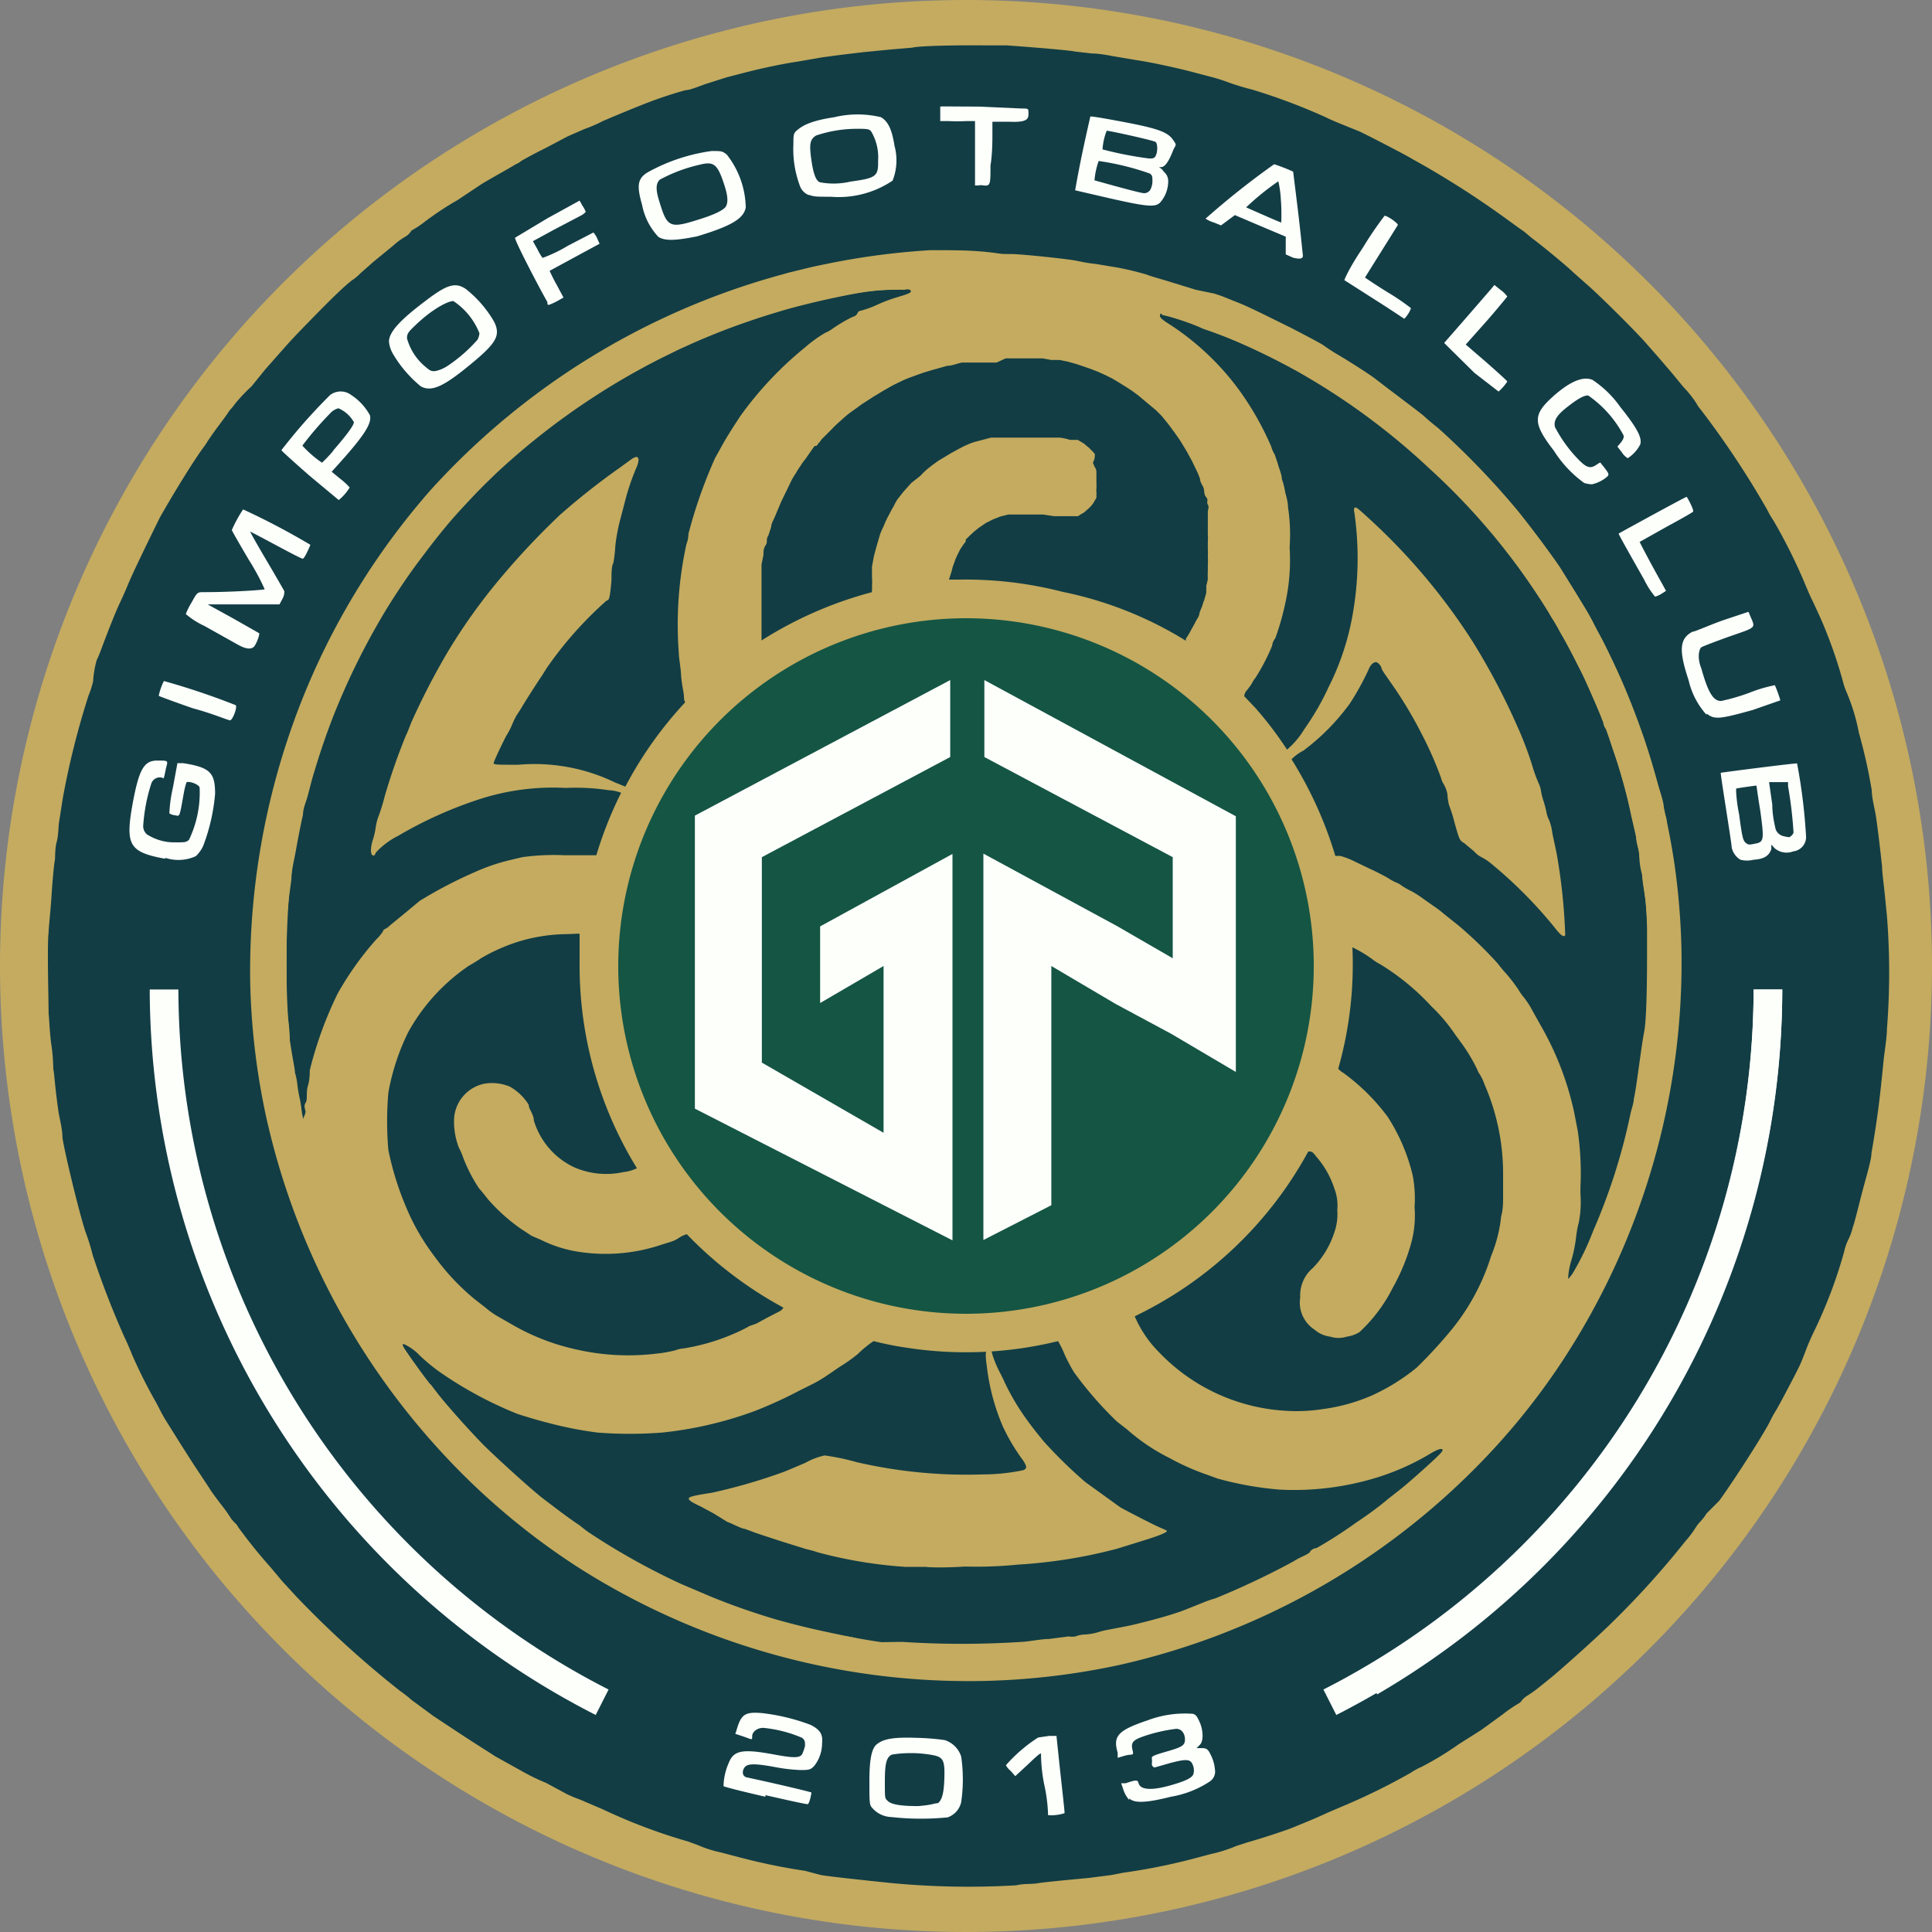
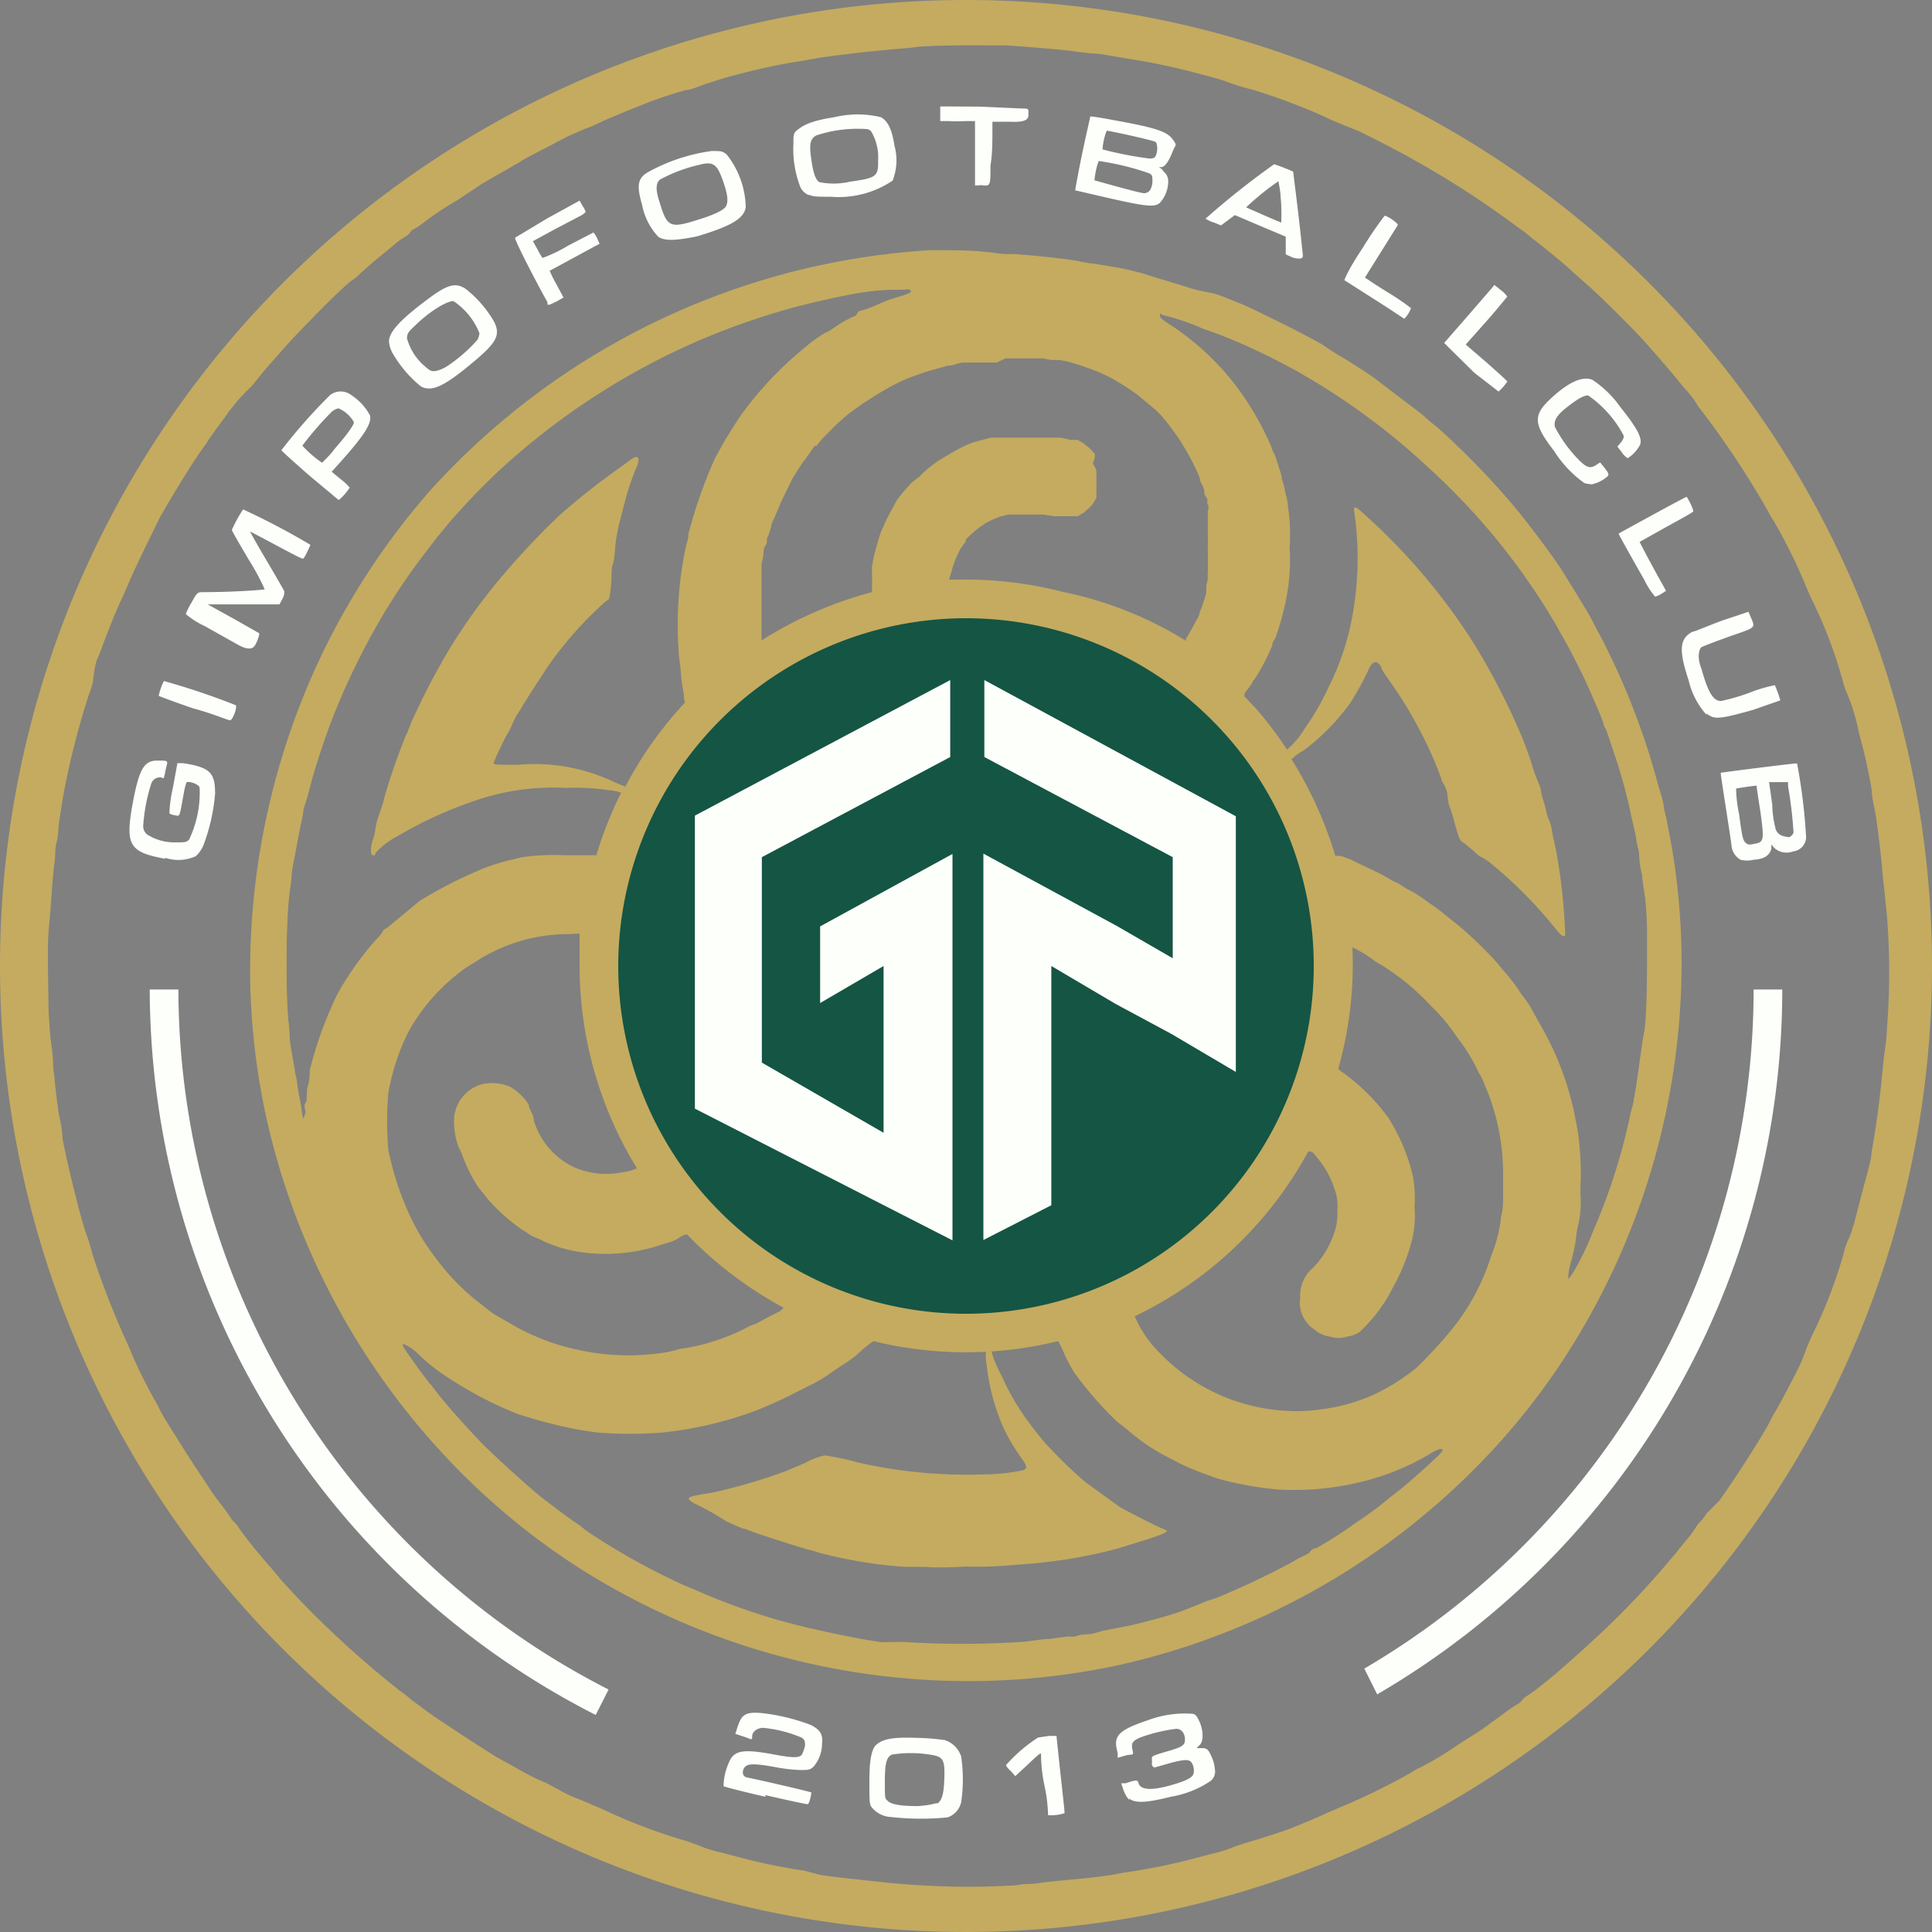
<svg xmlns="http://www.w3.org/2000/svg" width="60" height="60" viewBox="0 0 60 60">
  <rect x="0" y="0" width="60" height="60" fill="#808080" stroke="none" />
  <defs>
    <style>.cls-1{fill:#123d44;}.cls-2{fill:#c4ab60;}.cls-3{fill:#155544;}.cls-4{fill:#fdfffb;}</style>
  </defs>
  <g id="GimpoCitizen">
-     <path class="cls-1" d="M59.63,30.24A29.58,29.58,0,1,1,30.05.67,29.57,29.57,0,0,1,59.63,30.24Z" />
-     <path class="cls-1" d="M51.79,30.24A21.74,21.74,0,1,1,30.05,8.5,21.74,21.74,0,0,1,51.79,30.24Z" />
    <path class="cls-2" d="M30,0A30,30,0,1,0,60,30,30,30,0,0,0,30,0Zm.62,1.41.65,0c1,.07,2,.16,2.11.19l.52.06c.2,0,.49.05.64.08l.77.13c.48.07,1.28.25,1.7.36l.57.15a5.35,5.35,0,0,1,.6.19c.14.05.45.15.7.21a18.67,18.67,0,0,1,2.31.87c.15.08.58.25,1,.42.17.07,1.58.8,1.69.88l.27.15a28.64,28.64,0,0,1,2.58,1.66l.44.32.16.11.25.21c.29.21,1.1.88,1.27,1.05l.44.39c.34.29,1.53,1.47,1.83,1.82l.37.42c.18.21.45.52.61.72l.18.22a3.28,3.28,0,0,1,.4.5.92.92,0,0,0,.13.19,27.78,27.78,0,0,1,2.06,3.1,3.9,3.9,0,0,0,.22.38A17,17,0,0,1,56,18c.08.19.21.51.31.7l.23.5a14.53,14.53,0,0,1,.69,1.95,2.13,2.13,0,0,0,.11.33,6.12,6.12,0,0,1,.39,1.28,16.29,16.29,0,0,1,.4,1.79c0,.24.1.6.13.81s.09.62.19,1.56c0,.16.05.53.08.82s.06.61.07.7a22.18,22.18,0,0,1,0,3.52c0,.25-.07.67-.1.94-.13,1.33-.2,1.86-.38,2.91,0,.21-.17.76-.29,1.22s-.25,1-.29,1.08a1.74,1.74,0,0,1-.13.37,1.65,1.65,0,0,0-.14.4,14.71,14.71,0,0,1-.92,2.44c-.08.16-.2.43-.27.62s-.16.41-.21.51c-.15.31-.68,1.31-.72,1.36a3.46,3.46,0,0,0-.19.35c-.25.48-1.16,1.89-1.57,2.45L53,47a1.51,1.51,0,0,1-.22.28,1.33,1.33,0,0,0-.12.16,3,3,0,0,1-.29.39l-.35.43a27.21,27.21,0,0,1-2,2.17c-.49.48-1.62,1.49-1.9,1.71l-.31.25a4.06,4.06,0,0,1-.36.26.71.71,0,0,0-.19.16.27.27,0,0,1-.11.1,4.24,4.24,0,0,0-.48.33l-.66.48-.71.45a9.67,9.67,0,0,1-1.15.7,2,2,0,0,0-.33.18,19.66,19.66,0,0,1-1.9.95l-.68.29c-.32.15-.51.23-1.15.49-.26.1-1,.34-1.33.43l-.37.12a4.38,4.38,0,0,1-.79.25l-.64.17a19.13,19.13,0,0,1-2.08.41l-.36.07-.7.09c-1.16.11-1.44.14-1.62.17s-.39,0-.64.06a25.34,25.34,0,0,1-3.88-.07c-1.44-.15-1.95-.21-2.19-.25L25,58.1a18.74,18.74,0,0,1-2-.41l-.61-.16a3.7,3.7,0,0,1-.72-.23l-.3-.11a17.43,17.43,0,0,1-2.65-1l-.7-.3a4.36,4.36,0,0,1-.41-.17l-.65-.35A6.53,6.53,0,0,1,16.2,55l-.36-.2-.45-.25L15,54.3c-.51-.32-1.27-.83-1.53-1l-.68-.5a4,4,0,0,0-.37-.29,31.15,31.15,0,0,1-3.21-2.92l-.45-.49-.36-.43a15.87,15.87,0,0,1-1-1.24.42.42,0,0,0-.11-.14s-.08-.08-.12-.14a4.66,4.66,0,0,0-.33-.46c-.15-.2-.3-.4-.33-.46l-.33-.5c-.33-.49-.83-1.3-1-1.57s-.21-.38-.33-.6a15.56,15.56,0,0,1-.74-1.47c-.06-.15-.16-.39-.23-.53a26.8,26.8,0,0,1-1-2.58,6.58,6.58,0,0,0-.22-.71c-.18-.53-.62-2.33-.72-2.93,0-.29-.1-.65-.12-.79s-.07-.5-.1-.79-.05-.52-.06-.53,0-.35-.06-.75-.07-.86-.09-1c0-.35-.05-2.16,0-2.52,0-.14.06-.66.09-1.14s.08-1,.1-1.08,0-.38.06-.59.05-.51.08-.65l.11-.71a25.17,25.17,0,0,1,.8-3.19,3,3,0,0,0,.14-.43A3.26,3.26,0,0,1,3,20.51a4.06,4.06,0,0,0,.16-.39c.25-.67.46-1.18.55-1.37s.17-.37.25-.56c.14-.36.78-1.66,1-2.11.51-.9,1.09-1.82,1.34-2.16a2.19,2.19,0,0,0,.15-.22s.16-.24.31-.44.29-.39.32-.44a.79.79,0,0,1,.12-.15l.14-.18A5.45,5.45,0,0,1,7.81,12l.43-.53.3-.34.39-.44c.17-.19.43-.46.87-.91s1-1,1.17-1.1a1.58,1.58,0,0,0,.22-.19l.42-.37.61-.5a2.26,2.26,0,0,1,.35-.26.53.53,0,0,0,.16-.13.24.24,0,0,1,.1-.1,2.86,2.86,0,0,0,.37-.25c.17-.13.59-.43,1-.66l.72-.48c.18-.12,1-.57,1.08-.63a.76.76,0,0,0,.2-.12s.37-.21.74-.39l.68-.36s.27-.12.55-.24a4.12,4.12,0,0,0,.55-.24s.68-.29,1.16-.48a13.15,13.15,0,0,1,1.41-.48c.14,0,.42-.12.62-.19l.66-.21.58-.15c.47-.12,1.1-.26,1.64-.34l.75-.13.6-.08.67-.08.82-.08.7-.06C28.55,1.42,29.79,1.4,30.62,1.41Z" />
    <path class="cls-3" d="M41.2,30.24A11.15,11.15,0,1,1,30.05,19.09,11.15,11.15,0,0,1,41.2,30.24Z" />
    <path class="cls-2" d="M30,7.88c-.6,0-1.22,0-1.65,0a18.33,18.33,0,0,0-2,.24l-.5.08a4.19,4.19,0,0,0-.9.17l-.35.08a1,1,0,0,0-.27.08L24,8.68c-.36.08-1.88.59-2.28.76-.69.28-2.62,1.24-2.8,1.38a3.07,3.07,0,0,1-.38.23c-.32.19-1,.63-1.31.86l-1.08.82a24.61,24.61,0,0,0-2.73,2.6c-.45.52-.65.76-.75.89l-.88,1.18a1.78,1.78,0,0,0-.18.28,2,2,0,0,1-.16.25,3.48,3.48,0,0,0-.27.42l-.27.44a5.12,5.12,0,0,0-.31.55l-.26.47a.55.55,0,0,0-.08.15.91.91,0,0,1-.08.18c0,.06-.14.28-.23.49l-.24.51a4.5,4.5,0,0,0-.21.48,4,4,0,0,1-.18.45l-.09.24c0,.08-.13.41-.25.75s-.22.7-.25.81-.1.35-.16.52-.13.46-.17.64-.08.38-.1.44c-.07.33-.3,2-.34,2.57a31.55,31.55,0,0,0,0,4.27c0,.12.05.37.06.55s0,.4.07.5,0,.31.07.48a9.94,9.94,0,0,0,.3,1.43l.21.73a22.26,22.26,0,0,0,1,2.85c.09.19.51,1,.58,1.21a22.46,22.46,0,0,0,1.15,2,9.1,9.1,0,0,0,.69,1,15.39,15.39,0,0,0,1.14,1.43,22,22,0,0,0,5.24,4.43,2.74,2.74,0,0,1,.39.26c.06,0,1.58.82,2.22,1.13a25.37,25.37,0,0,0,4.15,1.35l.69.11.53.1.41.06.56.08c.15,0,.54.06.87.07l.63.05A25.56,25.56,0,0,0,31.61,52a19.27,19.27,0,0,0,1.93-.21l.45-.08.55-.08c.26-.05,1.06-.24,1.17-.29l.6-.18a21.37,21.37,0,0,0,2.55-.92c.73-.34,2.17-1.07,2.3-1.17s.83-.54,1.13-.71.93-.66,1.58-1.17c.41-.32,1.85-1.61,2-1.78l.32-.35c.14-.15.31-.34.38-.43l.38-.43.33-.4.31-.4c.29-.37.76-1,.89-1.24s.54-.88.67-1.08,1-1.92,1-2a2.33,2.33,0,0,1,.11-.24c.06-.13.17-.39.25-.6s.15-.39.17-.42a1.65,1.65,0,0,0,.07-.21c0-.08.12-.35.21-.58s.21-.64.28-.89.16-.53.19-.61a4.89,4.89,0,0,0,.21-.84,1.12,1.12,0,0,1,.06-.26.58.58,0,0,0,0-.19,5.15,5.15,0,0,1,.07-.53c0-.23.08-.53.09-.67s0-.33.06-.44a25.06,25.06,0,0,0,.14-2.58,22,22,0,0,0-.31-4,2.73,2.73,0,0,1,0-.39.66.66,0,0,0,0-.21,1.91,1.91,0,0,1-.08-.34c0-.21-.16-.62-.31-1.1a.71.71,0,0,1-.05-.18c0-.05-.24-.84-.31-1l-.14-.37c-.17-.47-.25-.68-.4-1.05s-.63-1.39-.74-1.58-.15-.27-.24-.46-.27-.49-.39-.67l-.61-1c-.15-.24-.81-1.14-1.33-1.79a25,25,0,0,0-2.49-2.59c-.12-.09-.32-.26-.44-.37s-1-.76-1.54-1.18c-.25-.18-.72-.48-1.07-.69a5.92,5.92,0,0,1-.5-.32c-.06-.05-.52-.29-1-.54-1.27-.63-1.4-.69-1.78-.84l-.4-.16-.21-.07L37.14,9l-.91-.28c-.27-.08-.55-.16-.61-.19a9.3,9.3,0,0,0-.91-.22l-.66-.11a5,5,0,0,1-.56-.09c-.19-.05-1.37-.18-2-.22C31.17,7.89,30.59,7.88,30,7.88ZM28.09,9a.29.29,0,0,1,.17,0c.08.08,0,.11-.36.22a4.59,4.59,0,0,0-.67.25,3.23,3.23,0,0,1-.5.18.11.11,0,0,0-.1.08.22.22,0,0,1-.15.11,4.64,4.64,0,0,0-.67.4,1.21,1.21,0,0,1-.19.1,4.19,4.19,0,0,0-.62.45,11,11,0,0,0-2,2.12c-.31.47-.49.76-.65,1.06l-.14.25a15,15,0,0,0-.83,2.36s0,.17-.06.31a11.63,11.63,0,0,0-.24,3.37c0,.16.06.47.07.68s.06.46.08.58,0,.21.05.29a12.09,12.09,0,0,0-1.86,2.62l-.32-.13a5.74,5.74,0,0,0-3-.55c-.66,0-.77,0-.77-.05s.32-.72.4-.86a2.49,2.49,0,0,0,.15-.28,3.26,3.26,0,0,1,.16-.34c.07-.1.15-.23.19-.3s.43-.69.59-.92l.15-.24a11.65,11.65,0,0,1,1.87-2.11c.08,0,.1-.08.15-.62,0-.21,0-.46.06-.55a4.61,4.61,0,0,0,.06-.54,6,6,0,0,1,.13-.72l.17-.65a7.07,7.07,0,0,1,.36-1.06.73.73,0,0,0,.06-.22c0-.13-.09-.13-.26,0l-.33.24A21.74,21.74,0,0,0,17.38,16a23.83,23.83,0,0,0-2,2.15,17.82,17.82,0,0,0-1.46,2.07,22.07,22.07,0,0,0-1.14,2.2c-.06.15-.13.34-.17.41a19.44,19.44,0,0,0-.66,1.89,6.13,6.13,0,0,1-.22.7,1.94,1.94,0,0,0-.07.33,2.37,2.37,0,0,1-.09.36c-.07.23-.06.43,0,.45s.07,0,.1-.08a2.39,2.39,0,0,1,.69-.52,12.78,12.78,0,0,1,2.5-1.13,7.4,7.4,0,0,1,2.71-.36,6.77,6.77,0,0,1,1.33.07,1.31,1.31,0,0,1,.39.08,12.06,12.06,0,0,0-.77,1.94l-1,0a7.14,7.14,0,0,0-1.3.06l-.42.1a6,6,0,0,0-1,.34,13.8,13.8,0,0,0-1.77.92l-.42.35-.5.41a.55.55,0,0,1-.15.11.11.11,0,0,0-.07.08,1.39,1.39,0,0,1-.21.25,9.58,9.58,0,0,0-1.19,1.67,11.83,11.83,0,0,0-.87,2.39c0,.08,0,.3-.06.49s0,.42-.07.52,0,.22,0,.28a.56.56,0,0,1-.06.17c0,.05,0,.05-.06,0a.72.72,0,0,1,0-.17,3.34,3.34,0,0,0-.06-.41,4,4,0,0,1-.08-.48,2.09,2.09,0,0,0-.07-.33c0-.13-.06-.33-.17-1.08a28.16,28.16,0,0,1,0-4.6c0-.14.06-.43.08-.65a2.17,2.17,0,0,1,.08-.45.46.46,0,0,0,0-.2,4.89,4.89,0,0,1,.19-.94,3.34,3.34,0,0,0,.08-.35,13.11,13.11,0,0,1,.39-1.48c.05-.16.12-.36.16-.46s.1-.3.17-.47.13-.35.15-.42l.16-.39.2-.47.15-.33c0-.07.18-.36.33-.64s.28-.55.31-.59.1-.18.16-.31a1.51,1.51,0,0,1,.15-.24.93.93,0,0,0,.1-.17,2.18,2.18,0,0,1,.12-.22c0-.05.26-.37.49-.72A11.72,11.72,0,0,1,13.3,17l.24-.3a16.44,16.44,0,0,1,1.11-1.26l.53-.55c.11-.12,1-.9,1.35-1.22a23,23,0,0,1,2.67-1.88l.25-.14a10.9,10.9,0,0,1,1-.55c.77-.39,1.48-.7,1.9-.86a17.8,17.8,0,0,1,3-.89l.59-.12.49-.1.36-.06A7.11,7.11,0,0,1,28.09,9Zm8,.78a6.35,6.35,0,0,1,1.27.43,17.69,17.69,0,0,1,2.37,1,9.3,9.3,0,0,1,.94.53l.31.18a20.45,20.45,0,0,1,1.83,1.24l.39.3a2.78,2.78,0,0,1,.3.24l.38.32a20.89,20.89,0,0,1,2.77,2.91,9.7,9.7,0,0,1,.74,1c.07.1.27.39.43.64a4.25,4.25,0,0,1,.32.52,1,1,0,0,0,.1.16,1,1,0,0,1,.14.23,1.51,1.51,0,0,0,.15.28,20.11,20.11,0,0,1,1.18,2.47,2,2,0,0,0,.08.2s0,.11.09.22.12.35.19.55a15.57,15.57,0,0,1,.59,2.14l.15.64c0,.18.08.39.09.46s0,.38.09.7a11,11,0,0,1,.16,1.67c0,.35,0,.75,0,.9,0,.3,0,1.89-.09,2.34s-.24,1.75-.32,2.08c0,.11-.07.31-.1.44a18.5,18.5,0,0,1-1.16,3.65,8.5,8.5,0,0,1-.63,1.31,1.15,1.15,0,0,1-.15.19s0-.22.08-.51a4.53,4.53,0,0,0,.17-.81,2.86,2.86,0,0,1,.08-.43,3.26,3.26,0,0,0,.06-.75,4.32,4.32,0,0,1,0-.54A9.28,9.28,0,0,0,49,35.13l-.11-.57a9.33,9.33,0,0,0-1-2.64c-.14-.25-.3-.53-.35-.63a3.37,3.37,0,0,0-.21-.31,1.54,1.54,0,0,1-.17-.24,5.12,5.12,0,0,0-.4-.52,3.65,3.65,0,0,1-.24-.29,12.6,12.6,0,0,0-1.24-1.2l-.44-.35a3.12,3.12,0,0,0-.33-.25l-.27-.19a3.42,3.42,0,0,0-.4-.26,2.25,2.25,0,0,1-.33-.19.55.55,0,0,0-.14-.08,1.41,1.41,0,0,1-.26-.14c-.12-.07-.39-.21-.59-.3L42,26.72a2.46,2.46,0,0,0-.38-.14l-.15,0a12.34,12.34,0,0,0-1.36-3,1.47,1.47,0,0,1,.37-.27,6.89,6.89,0,0,0,1.44-1.46,8.33,8.33,0,0,0,.58-1.05c.06-.16.17-.26.26-.23a.32.32,0,0,1,.14.16c0,.07.15.26.25.41a13,13,0,0,1,1,1.65,11.18,11.18,0,0,1,.6,1.36.64.64,0,0,0,.09.21.94.94,0,0,1,.11.3A1.93,1.93,0,0,0,45,25a4.52,4.52,0,0,1,.17.54c.16.56.15.55.31.65l.3.25a.7.7,0,0,0,.21.17,1.72,1.72,0,0,1,.27.17,13.84,13.84,0,0,1,2,2c.21.27.3.34.35.26a18,18,0,0,0-.27-2.55l-.13-.61a1.63,1.63,0,0,0-.1-.41.83.83,0,0,1-.08-.23,3.58,3.58,0,0,0-.09-.35,1.77,1.77,0,0,1-.08-.31.85.85,0,0,0-.06-.22,4.19,4.19,0,0,1-.21-.57,10.87,10.87,0,0,0-.48-1.26,21.09,21.09,0,0,0-1.36-2.58,19.09,19.09,0,0,0-3.26-3.87c-.36-.33-.39-.35-.43-.3a.21.21,0,0,0,0,.13A10,10,0,0,1,42,19.13a8.08,8.08,0,0,1-.74,2.21,8.1,8.1,0,0,1-.75,1.3,2.58,2.58,0,0,1-.54.64A11.41,11.41,0,0,0,39,22l-.36-.38a.32.32,0,0,1,.1-.2l.13-.18a.84.84,0,0,1,.12-.19,6.53,6.53,0,0,0,.52-1c0-.11.09-.22.1-.24a8.3,8.3,0,0,0,.3-1.05A6.17,6.17,0,0,0,40.05,17,5.55,5.55,0,0,0,40,15.75c0-.19-.08-.41-.09-.48a2,2,0,0,0-.1-.39c0-.14-.1-.36-.13-.49l-.09-.27a.88.88,0,0,1-.11-.25,9.25,9.25,0,0,0-1-1.76,8.24,8.24,0,0,0-2.1-2c-.32-.2-.38-.26-.35-.34S36,9.73,36.07,9.73Zm-4.86,1.35h.26l.34,0,.28,0,.27,0,.27.05.26,0,.25.05.25.07.24.08.23.08.23.09.22.1.22.11.2.12.21.13.2.13.19.14.19.16.36.3.17.17.22.27.2.27c.06.09.13.18.19.28l.17.28.16.29.14.29a2.24,2.24,0,0,1,.12.29c0,.1.08.19.11.28s0,.19.08.28,0,.15.05.23,0,.15,0,.23l0,.23,0,.23c0,.08,0,.16,0,.24a1.69,1.69,0,0,1,0,.23v.23a1.69,1.69,0,0,1,0,.23,1.64,1.64,0,0,1,0,.23c0,.08,0,.16,0,.23a1.85,1.85,0,0,0,0,.23,2.25,2.25,0,0,1-.05.22,2.25,2.25,0,0,1,0,.22l-.06.21a1.72,1.72,0,0,0-.07.21,1.67,1.67,0,0,0-.08.2c0,.1-.1.21-.14.31l-.15.27a1.6,1.6,0,0,1-.13.21l0,.07,0,0h0A11.7,11.7,0,0,0,33,18.38,12.07,12.07,0,0,0,29.82,18h-.35v0s.05-.15.09-.28a1.19,1.19,0,0,1,.07-.23,2.18,2.18,0,0,1,.09-.23l.1-.2.1-.15.07-.09a.15.15,0,0,0,0-.06,0,0,0,0,1,0,0l0,0,.12-.12.14-.13.15-.12.22-.15.22-.11.23-.09.24-.06.24,0h.27l.28,0,.3,0,.33.05.28,0h.24l.1,0,.13,0,.09-.06.09-.05.08-.07.08-.07a1,1,0,0,0,.13-.15l.1-.17,0-.09a.36.36,0,0,0,0-.09.29.29,0,0,1,0-.09.38.38,0,0,0,0-.1.34.34,0,0,0,0-.1v-.1s0-.07,0-.1,0-.07,0-.1,0-.13-.05-.18l-.06-.14A.47.47,0,0,0,34,14.1a1,1,0,0,0-.14-.15.41.41,0,0,0-.1-.09l-.09-.08-.1-.06-.1-.06-.11,0-.13,0a1.94,1.94,0,0,0-.32-.07l-.23,0-.22,0H31.1l-.14,0-.18,0-.53.14-.14.05-.18.08-.19.1-.2.11-.4.24-.18.13-.14.11a2.49,2.49,0,0,0-.24.23L28.3,15l-.25.28-.18.23a1.81,1.81,0,0,0-.12.22c-.06.09-.11.2-.17.31s-.11.23-.15.33a1.65,1.65,0,0,0-.11.26l-.09.31-.09.33-.06.33c0,.1,0,.21,0,.31a2,2,0,0,1,0,.3.36.36,0,0,1,0,.11.25.25,0,0,0,0,.07,12.21,12.21,0,0,0-3.43,1.5v0c0-.05,0-.11,0-.19V19.1l0-.69,0-.31q0-.15,0-.27c0-.1,0-.2,0-.3l.06-.3c0-.1,0-.2.07-.3s0-.19.08-.29l.09-.28c0-.09.06-.19.1-.28s.07-.17.11-.26.07-.17.11-.26l.21-.43.11-.23a2.39,2.39,0,0,1,.13-.21,1.64,1.64,0,0,1,.14-.22,1.37,1.37,0,0,1,.15-.21l.23-.33.06-.08.05,0s0,0,0,0a.15.15,0,0,0,.05-.06l.07-.08a.53.53,0,0,1,.1-.12l.28-.28c.1-.11.22-.21.33-.31s.21-.18.3-.24l.29-.21.34-.22.33-.2.3-.17.31-.15.14-.06.3-.11.2-.07.23-.07.5-.14c.16,0,.32-.08.46-.1l.18,0,.13,0h.23l.31,0,.22,0ZM30,19.2A10.8,10.8,0,1,1,19.2,30,10.81,10.81,0,0,1,30,19.2ZM17.87,29A.54.54,0,0,1,18,29c0,.31,0,.62,0,.94a12,12,0,0,0,1.78,6.34,1.26,1.26,0,0,1-.42.12,2.49,2.49,0,0,1-1.53-.15,2.35,2.35,0,0,1-1.25-1.45c0-.13-.09-.28-.11-.33a.33.33,0,0,1-.05-.16,1.64,1.64,0,0,0-.58-.56,1.42,1.42,0,0,0-.82-.09,1.18,1.18,0,0,0-.92,1.17,2.25,2.25,0,0,0,.15.81,2,2,0,0,1,.12.27,4.74,4.74,0,0,0,.51,1c.07.07.19.23.28.34a5.62,5.62,0,0,0,1,.9l.35.23.28.12a4,4,0,0,0,1.28.39,5.44,5.44,0,0,0,2.49-.24l.29-.09a1,1,0,0,0,.24-.12.83.83,0,0,1,.24-.11,12.25,12.25,0,0,0,3,2.28.33.33,0,0,1-.15.13l-.35.18-.33.18-.16.06a.36.36,0,0,0-.13.06,6.5,6.5,0,0,1-2,.66.68.68,0,0,0-.22.05,4,4,0,0,1-.62.11,7.25,7.25,0,0,1-2.51-.14,6.9,6.9,0,0,1-2-.79l-.42-.24a2.38,2.38,0,0,1-.35-.25l-.37-.29A7.15,7.15,0,0,1,13.48,39a6.88,6.88,0,0,1-.88-1.54,9.2,9.2,0,0,1-.54-1.75,10.47,10.47,0,0,1,0-1.77,7,7,0,0,1,.62-1.89A6,6,0,0,1,14.55,30c.12-.07.29-.17.37-.23a5.64,5.64,0,0,1,1.19-.53,5.3,5.3,0,0,1,1.5-.23ZM42,29.42a3.82,3.82,0,0,1,.62.37,1.53,1.53,0,0,0,.25.16,7.34,7.34,0,0,1,1.58,1.3,5.32,5.32,0,0,1,.75.89l.22.3a5.37,5.37,0,0,1,.46.78.43.43,0,0,0,.06.12,1.44,1.44,0,0,1,.16.33,6.93,6.93,0,0,1,.58,2.74c0,.34,0,.71,0,.81s0,.35-.06.55A4.38,4.38,0,0,1,46.31,39,6.82,6.82,0,0,1,45,41.39,14.8,14.8,0,0,1,44,42.47a6.35,6.35,0,0,1-1.4.87,5.73,5.73,0,0,1-1.51.42,5.38,5.38,0,0,1-1.21.05A5.9,5.9,0,0,1,36,42a3.57,3.57,0,0,1-.76-1.12.09.09,0,0,1,0,0l.24-.12a12.07,12.07,0,0,0,5.15-5c.1,0,.13,0,.24.15a2.86,2.86,0,0,1,.57,1,1.47,1.47,0,0,1,.09.67,1.67,1.67,0,0,1-.09.69,2.83,2.83,0,0,1-.67,1.11,1.11,1.11,0,0,0-.39.91,1,1,0,0,0,.44,1,.91.91,0,0,0,.49.22.84.84,0,0,0,.52,0,1,1,0,0,0,.39-.14A4.84,4.84,0,0,0,43.25,40a6.18,6.18,0,0,0,.58-1.41,3.23,3.23,0,0,0,.1-1.1,3.79,3.79,0,0,0-.06-1,5.87,5.87,0,0,0-.77-1.8,6.4,6.4,0,0,0-1.38-1.37.58.58,0,0,1-.16-.13A11.84,11.84,0,0,0,42,29.42ZM27.13,41.65c.32.08.65.15,1,.2a12,12,0,0,0,4.73-.2,3.11,3.11,0,0,1,.2.41,5.25,5.25,0,0,0,.29.55,11.25,11.25,0,0,0,1.34,1.54l.31.24a6,6,0,0,0,1.32.89,7.35,7.35,0,0,0,1.17.52l.33.12a10.42,10.42,0,0,0,1.9.34,8.73,8.73,0,0,0,3.06-.38,7.57,7.57,0,0,0,1.68-.76c.29-.17.42-.15.29,0s-.89.83-1.22,1.1l-.42.33c-.32.27-.64.5-1,.74a13.54,13.54,0,0,1-1.23.79c-.11,0-.2.1-.2.12s-.09.07-.19.12a2.32,2.32,0,0,0-.32.17,24.38,24.38,0,0,1-2.43,1.15,3.28,3.28,0,0,0-.4.14l-.63.25c-.28.1-.71.23-1.28.37-.3.08-.53.12-1,.21a2.66,2.66,0,0,0-.33.08,1.71,1.71,0,0,1-.4.07.87.87,0,0,0-.3.06.57.57,0,0,1-.21,0l-.61.08c-.24,0-.62.08-.85.09a28.47,28.47,0,0,1-3.71,0L27.29,51a4.34,4.34,0,0,1-.64-.1,1.55,1.55,0,0,0-.36-.08,3,3,0,0,1-.42-.08l-.58-.12a15.19,15.19,0,0,1-3-.9,20.82,20.82,0,0,1-2.45-1.15l-.32-.18a9.7,9.7,0,0,1-1-.59L18,47.37c-.29-.19-.53-.37-1.16-.85-.3-.23-1.34-1.17-1.82-1.64-.33-.33-1.14-1.23-1.4-1.56L13.38,43c-.05,0-.36-.45-.63-.83s-.27-.43-.21-.43a1.61,1.61,0,0,1,.49.35,5.74,5.74,0,0,0,.6.5,12.09,12.09,0,0,0,2.44,1.32c.21.07.67.21,1,.29a11.6,11.6,0,0,0,1.49.29,13,13,0,0,0,2,0,11.78,11.78,0,0,0,2.88-.67,13.26,13.26,0,0,0,1.36-.62L25.2,43a4,4,0,0,0,.45-.26l.44-.3a4.77,4.77,0,0,0,.55-.39A3.3,3.3,0,0,1,27.13,41.65Z" />
    <path class="cls-4" d="M29.51,21.12l-7.93,4.21v9.1l8,4.09,0-12-4.11,2.25v2.38L27.44,30v5.18L23.66,33V26.62l5.85-3.11Zm1.06,0v2.39l5.85,3.11v3.14l-1.73-1-4.15-2.25v12l2.11-1.08V30l2,1.18,1.73.93,2,1.18,0,.06v-8Z" />
    <path class="cls-2" d="M28.75,48.66l-.64,0a14,14,0,0,1-2.71-.45,3.1,3.1,0,0,0-.36-.1l-.77-.24-.76-.25-.38-.14c-.09,0-.34-.14-.55-.22L22.16,47l-.41-.22c-.28-.13-.36-.19-.36-.24s.11-.09.71-.18a17.4,17.4,0,0,0,2.27-.66l.12-.05.52-.22a2.16,2.16,0,0,1,.6-.23,7.46,7.46,0,0,1,1,.21,15.19,15.19,0,0,0,3.89.38,6.28,6.28,0,0,0,1.27-.13c.13-.05.13-.11,0-.31a6,6,0,0,1-.63-1.06,6.69,6.69,0,0,1-.49-1.83c-.06-.44-.05-.54.06-.53s.08.06.13.2a3.27,3.27,0,0,0,.17.41c.06.12.15.29.19.39a7.42,7.42,0,0,0,.66,1.12c.21.29.29.39.55.71a14.27,14.27,0,0,0,1.3,1.27l1.08.78c.1.06,1,.53,1.26.64s.18.09.18.11-.14.11-.81.31l-.74.23a15.67,15.67,0,0,1-3.06.49,12.93,12.93,0,0,1-1.65.06C29.38,48.69,28.85,48.68,28.75,48.66Z" />
    <path class="cls-4" d="M4.65,30.73A25.35,25.35,0,0,0,18.5,53.26l.4-.79A24.46,24.46,0,0,1,5.54,30.73Zm49.81,0A24.45,24.45,0,0,1,42.37,51.82l.4.8A25.34,25.34,0,0,0,55.35,30.73Z" />
    <path class="cls-2" d="M29.21,7.77h-.33A22.79,22.79,0,0,0,13.39,15.2a22.44,22.44,0,0,0-3.85,6.14,22.85,22.85,0,0,0-1.77,9.15,21.84,21.84,0,0,0,.51,4.26A22.59,22.59,0,0,0,13.62,45a21.88,21.88,0,0,0,4.31,3.66,22.58,22.58,0,0,0,12.76,3.54,22.29,22.29,0,0,0,4.06-.49,22.53,22.53,0,0,0,11.08-6.13,21.39,21.39,0,0,0,2.69-3.31,22.55,22.55,0,0,0,3.7-12.75,22,22,0,0,0-.22-2.7,22.4,22.4,0,0,0-6-12.21A23.3,23.3,0,0,0,44.26,13a22.33,22.33,0,0,0-11.82-5c-.44,0-.88-.08-1.32-.11C30.48,7.78,29.84,7.77,29.21,7.77Zm.08,1.07c.72,0,1.43,0,2.15.07.39,0,.77.06,1.16.11s.9.12,1.35.21c.69.13,1.39.3,2.07.5.49.15,1,.32,1.47.5a22.41,22.41,0,0,1,2.81,1.31,21.27,21.27,0,0,1,4.08,3A20.69,20.69,0,0,1,49,20.66c.09.17.18.35.26.53.15.34.3.68.44,1s.36,1,.52,1.47A21.37,21.37,0,0,1,51,27.12c0,.32.09.64.12,1s.06.9.07,1.35c0,.71,0,1.42,0,2.13s-.12,1.16-.21,1.74a21.31,21.31,0,0,1-.5,2.27c-.15.56-.33,1.11-.52,1.66-.1.27-.21.55-.32.83a21.67,21.67,0,0,1-1.29,2.6c-.11.2-.23.39-.35.58q-.52.84-1.11,1.62a22.39,22.39,0,0,1-2.11,2.35c-.19.18-.38.36-.58.53s-.69.6-1.05.88A21.77,21.77,0,0,1,41.11,48c-.39.24-.79.47-1.19.68a21,21,0,0,1-5.37,2,18.94,18.94,0,0,1-2.11.35c-.58.07-1.17.11-1.76.13H29.35l-.48,0A20,20,0,0,1,26,50.75c-.64-.13-1.28-.28-1.91-.46a21,21,0,0,1-2-.7l-.94-.4a21.4,21.4,0,0,1-2.85-1.59c-.55-.37-1.09-.76-1.6-1.18s-1-.86-1.48-1.33a21.66,21.66,0,0,1-2.76-3.35,22.7,22.7,0,0,1-1.8-3.28c-.18-.42-.36-.85-.52-1.28-.24-.68-.46-1.38-.64-2.08-.09-.38-.18-.77-.25-1.16S9,32.9,9,32.38s-.07-.79-.1-1.18c0-.18,0-.37,0-.55q0-.88,0-1.77c0-.53.08-1.05.15-1.57,0-.28.08-.57.13-.85s.14-.77.23-1.16c0-.19.09-.38.14-.56l.15-.57c.19-.65.4-1.28.64-1.9A22.15,22.15,0,0,1,12,18.92c.31-.5.64-1,1-1.48s.56-.74.85-1.09.52-.59.79-.88.53-.54.8-.8a22.15,22.15,0,0,1,5.12-3.56l.51-.25.44-.2c.5-.22,1-.42,1.51-.6s.86-.29,1.3-.42,1.14-.3,1.72-.42S27.16,9,27.75,9c.32,0,.65-.06,1-.09l.43,0Z" />
    <path class="cls-4" d="M54.05,26.7a.59.59,0,0,1-.27-.38c0-.13-.36-2.31-.34-2.32s2.35-.31,2.37-.29A17.5,17.5,0,0,1,56.09,26a.45.45,0,0,1-.4.44.57.57,0,0,1-.58-.1l-.1-.11,0,.14c-.07.21-.23.31-.55.33A.84.84,0,0,1,54.05,26.7Zm.46-.5c.27-.05.28-.12.16-1-.07-.43-.12-.79-.12-.8s-.62.08-.63.09,0,.37.09.8c.09.69.12.81.2.88S54.32,26.24,54.51,26.2ZM55.57,26a.29.29,0,0,0,.13-.14,12.78,12.78,0,0,0-.17-1.44l0-.13-.3,0-.29,0,.1.7c0,.38.1.72.1.75a.34.34,0,0,0,.26.23A.9.9,0,0,0,55.57,26Zm-50.44.67c-1.13-.21-1.25-.42-1-1.77.19-1,.34-1.28.75-1.28s.32,0,.26.31-.06.24-.11.22a.28.28,0,0,0-.33.18,5.38,5.38,0,0,0-.25,1.28.34.34,0,0,0,.11.3,1.57,1.57,0,0,0,.89.25c.3,0,.33,0,.42-.08a3.4,3.4,0,0,0,.33-1.61c0-.11-.35-.23-.41-.17a2.24,2.24,0,0,0-.08.32c-.14.78-.12.73-.27.7a.41.41,0,0,1-.18-.06,4.38,4.38,0,0,1,.11-.8l.14-.76.17,0c.85.13,1,.3,1,.95a5.89,5.89,0,0,1-.37,1.62,1,1,0,0,1-.23.32A1.3,1.3,0,0,1,5.13,26.64ZM6,22c-.58-.2-1.06-.38-1.07-.39a1.81,1.81,0,0,1,.16-.46,22.5,22.5,0,0,1,2.23.75c.06.06-.1.48-.18.47S6.6,22.16,6,22Zm47,.2a2.4,2.4,0,0,1-.56-1.08c-.31-.93-.28-1.29.12-1.5.07,0,.49-.19.93-.35L54.3,19l.06.14c.16.38.2.33-.66.63-.42.15-.81.3-.86.33s-.16.27,0,.67c.21.75.37,1,.61,1a6.29,6.29,0,0,0,.89-.26,4.35,4.35,0,0,1,.78-.23,3.75,3.75,0,0,1,.17.47l-.86.3C53.39,22.34,53.24,22.35,53,22.16ZM7.35,20l-1-.56a2.52,2.52,0,0,1-.58-.37,2.15,2.15,0,0,1,.18-.36c.17-.31.18-.32.36-.32.93,0,1.89-.07,1.91-.09a7.23,7.23,0,0,0-.49-.91c-.29-.49-.53-.91-.53-.93a4.12,4.12,0,0,1,.35-.64,22.65,22.65,0,0,1,2.09,1.1s-.18.44-.24.43-.4-.19-.83-.42-.79-.42-.8-.42.22.41.51.9.53.91.55.95a.44.44,0,0,1-.06.24l-.09.17-.53,0c-.29,0-.7,0-.92,0s-.48,0-.59,0l-.19,0,.78.43.81.46c.05,0-.08.36-.16.43S7.66,20.18,7.35,20Zm43.71-2c-.63-1.11-.8-1.42-.79-1.43s2.09-1.15,2.11-1.14.24.42.2.46-.4.24-.84.48l-.82.46s.26.52.7,1.3l.12.22-.14.09a.72.72,0,0,1-.2.09A2.55,2.55,0,0,1,51.06,18ZM9.62,14.78c-.48-.42-.88-.78-.88-.8a17.16,17.16,0,0,1,1.51-1.71.54.54,0,0,1,.66,0,1.73,1.73,0,0,1,.58.63c.06.24-.16.6-.91,1.44l-.28.31.28.23a2,2,0,0,1,.28.26,1.59,1.59,0,0,1-.34.39Zm.73-.79c.46-.53.64-.79.64-.88a1,1,0,0,0-.48-.43.53.53,0,0,0-.21.11,10.13,10.13,0,0,0-.91,1.05,3.47,3.47,0,0,0,.61.53A4.38,4.38,0,0,0,10.35,14ZM49.2,15a3.59,3.59,0,0,1-.94-1c-.65-.84-.66-1.11-.07-1.65s1-.67,1.27-.55a3.24,3.24,0,0,1,.86.84c.52.65.68.95.62,1.16a1.1,1.1,0,0,1-.39.43.56.56,0,0,1-.18-.18l-.14-.18.11-.13c.07-.09.1-.16.08-.22a3.47,3.47,0,0,0-1.1-1.24c-.14,0-.33.11-.66.37s-.41.42-.37.61a4.21,4.21,0,0,0,.72,1c.26.27.38.3.56.18s.11-.07.19,0c.23.29.23.3.12.39a1.08,1.08,0,0,1-.44.21A.93.93,0,0,1,49.2,15Zm-3.41-3.42L45,10.8l-.15-.15.69-.79.78-.9.09-.11.2.16a.84.84,0,0,1,.2.2s-.29.36-.64.76l-.65.73.65.56c.35.31.64.57.64.59a1.63,1.63,0,0,1-.27.31ZM13.07,12a3.78,3.78,0,0,1-.86-1,.93.93,0,0,1-.13-.39c0-.3.35-.68,1.18-1.3.62-.47.88-.55,1.2-.34A3.55,3.55,0,0,1,15.35,10c.2.42.07.65-.73,1.31S13.42,12.19,13.07,12Zm.82-.63a4.77,4.77,0,0,0,.94-.82.56.56,0,0,0,.06-.2,2.14,2.14,0,0,0-.81-1c-.19,0-.7.28-1.21.78-.2.19-.23.24-.23.38a1.74,1.74,0,0,0,.56.87c.16.14.2.16.34.14A1.12,1.12,0,0,0,13.89,11.37ZM42.69,9.3l-.94-.6s.1-.3.57-1a11.29,11.29,0,0,1,.68-1c.09,0,.43.24.41.29l-.52.83-.5.8s.32.22.71.46a7.34,7.34,0,0,1,.72.49.89.89,0,0,1-.21.33S43.18,9.61,42.69,9.3ZM17,9.38c-.21-.36-1.07-2-1-2L17,6.78l1-.55.09.16a.86.86,0,0,1,.1.19s-.06.07-.14.11l-.82.43-.68.37.14.25a1.64,1.64,0,0,0,.16.27,4.5,4.5,0,0,0,.79-.38l.79-.41a.78.78,0,0,1,.11.17l.08.18-.37.2-1.18.64a4.67,4.67,0,0,0,.21.42l.22.41-.21.12C17,9.5,17,9.5,17,9.38ZM40.15,8l-.22-.1,0-.27,0-.28L39.1,7l-.75-.32L37.92,7l-.22-.09a.91.91,0,0,1-.26-.12A25.13,25.13,0,0,1,39.57,5.1a6,6,0,0,1,.59.23s.07.56.15,1.22.14,1.28.15,1.36S40.46,8.08,40.15,8Zm-.37-1.74a3.28,3.28,0,0,0-.08-.63,8,8,0,0,0-1,.81s1.08.48,1.09.47A6.28,6.28,0,0,0,39.78,6.21ZM20.45,7.36a2,2,0,0,1-.51-1c-.17-.59-.14-.81.16-1a5.65,5.65,0,0,1,2-.67c.31,0,.33,0,.47.11a2.74,2.74,0,0,1,.59,1.64c-.06.35-.45.58-1.51.9C21,7.47,20.67,7.49,20.45,7.36Zm1.24-.54c.49-.15.8-.3.86-.42s.06-.31-.06-.67c-.21-.64-.32-.73-.78-.61a4.81,4.81,0,0,0-1.22.46c-.13.13-.13.32,0,.72C20.72,7.06,20.81,7.1,21.69,6.82Zm12.78-.66-1.08-.25s.09-.53.22-1.15.25-1.13.25-1.14.16,0,1.15.19,1.26.31,1.41.52.09.14,0,.37-.22.49-.36.49,0,0,.08.14a.38.38,0,0,1,.14.3,1,1,0,0,1-.21.61C35.92,6.45,35.71,6.44,34.47,6.16Zm1.25-.26a.58.58,0,0,0,.07-.25c0-.17,0-.2-.08-.26A8.21,8.21,0,0,0,34.12,5a2.41,2.41,0,0,0-.13.6S35.4,6,35.53,6A.23.23,0,0,0,35.72,5.9Zm.17-1.06c.07-.13.06-.38,0-.43s-1.43-.35-1.52-.35a1.88,1.88,0,0,0-.13.58,11.33,11.33,0,0,0,1.43.28C35.8,4.93,35.86,4.91,35.89,4.84ZM25.12,6.06a.49.49,0,0,1-.29-.32,3.24,3.24,0,0,1-.19-1.27c0-.32,0-.34.17-.47s.44-.26,1.1-.36a3.1,3.1,0,0,1,1.45,0c.22.13.34.38.42.89a1.71,1.71,0,0,1-.06,1.08,3,3,0,0,1-1.92.5c-.44,0-.52,0-.68-.06Zm1.29-.42c.8-.11.87-.16.86-.65a1.57,1.57,0,0,0-.21-.9C27,4,26.92,4,26.59,4a4,4,0,0,0-1.25.21c-.18.12-.21.25-.15.7s.14.7.27.75A2.28,2.28,0,0,0,26.41,5.64Zm4.05.12h-.18l0-.6c0-.32,0-.77,0-1v-.4h-.28a4.89,4.89,0,0,1-.54,0l-.26,0V3.52c0-.11,0-.2,0-.21s.55,0,1.18,0l1.35.06c.21,0,.21,0,.21.15s0,.29-.59.26l-.53,0,0,.36c0,.2,0,.65-.06,1,0,.71,0,.64-.38.6Z" />
    <path class="cls-4" d="M27.68,56.43a.82.82,0,0,1-.63-.33C27,56,27,55.89,27,55.31s.05-1,.23-1.14.42-.23,1.22-.2a7.24,7.24,0,0,1,.89.07.79.79,0,0,1,.51.51,4.89,4.89,0,0,1,0,1.42.65.65,0,0,1-.42.47A8.4,8.4,0,0,1,27.68,56.43ZM29.13,56c.14-.12.19-.35.2-.87s-.07-.58-.46-.64a3.75,3.75,0,0,0-1.17,0c-.17.08-.22.27-.22.83s0,.52.09.61.32.16.94.16C29,56.05,29,56,29.13,56Zm3.42.42s0-.45-.11-.95-.11-.94-.11-1-.18.11-.4.32l-.4.37L31.39,55a.58.58,0,0,1-.15-.18,4.74,4.74,0,0,1,1-.86l.34-.05c.18,0,.23,0,.23,0s.06.59.13,1.23.13,1.17.12,1.17A1.3,1.3,0,0,1,32.55,56.37Zm-8.78-.62c-.7-.16-1.29-.31-1.3-.33a1.88,1.88,0,0,1,.17-.74c.15-.37.43-.42,1.36-.25.64.12.83.12.91,0a1.31,1.31,0,0,0,.09-.26c0-.14,0-.17-.09-.25a4,4,0,0,0-1.21-.31c-.18,0-.34.12-.34.26s0,.1-.3,0-.22-.06-.2-.14c.15-.54.26-.62.79-.58a6.24,6.24,0,0,1,1.53.37c.29.15.38.29.35.57a1.13,1.13,0,0,1-.25.71c-.11.11-.15.12-.42.12a5.19,5.19,0,0,1-.78-.09c-.64-.12-.86-.11-.95,0s-.09.29.07.32c.62.13,2,.45,2,.47s-.06.36-.12.36S24.47,55.91,23.77,55.75Zm11.3.1a.91.91,0,0,1-.18-.31l-.07-.21.14,0c.33-.11.37-.11.4,0s.17.28.9.09c.52-.14.76-.25.8-.37a.42.42,0,0,0,0-.24c-.07-.23-.17-.25-.71-.11l-.49.14s-.07,0-.09-.1a.74.74,0,0,0,0-.19c0-.06.07-.09.41-.19.53-.15.62-.2.62-.39s-.11-.33-.27-.33a4.92,4.92,0,0,0-1.09.26c-.26.1-.32.18-.27.39s0,.12-.22.18l-.24.07,0-.16c-.15-.51,0-.69.92-1a3.29,3.29,0,0,1,1.35-.21c.15,0,.19.07.28.27s.14.56,0,.7l-.1.1.19,0c.15,0,.19.08.27.25a1.19,1.19,0,0,1,.11.41.37.37,0,0,1-.15.37,3.13,3.13,0,0,1-1.22.48C35.57,56,35.22,56,35.07,55.85Z" />
-     <path class="cls-4" d="M55.35,30.73A25.35,25.35,0,0,1,41.5,53.26l-.4-.79A24.46,24.46,0,0,0,54.46,30.73Z" />
  </g>
</svg>